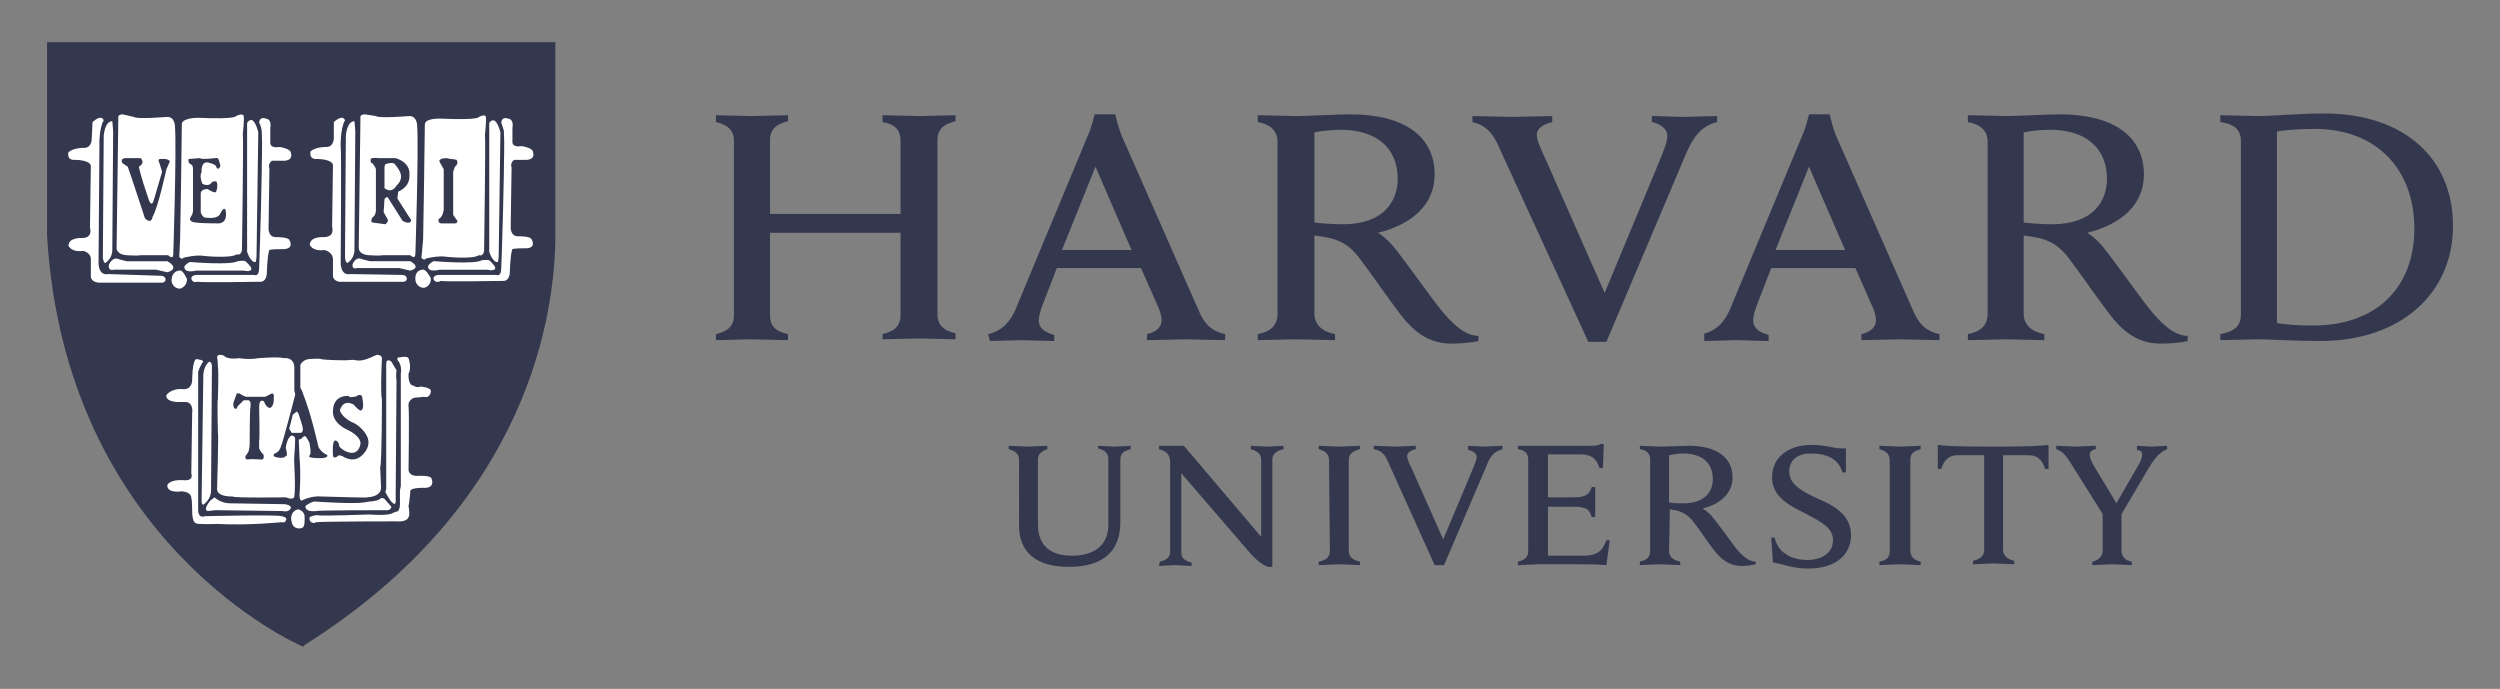
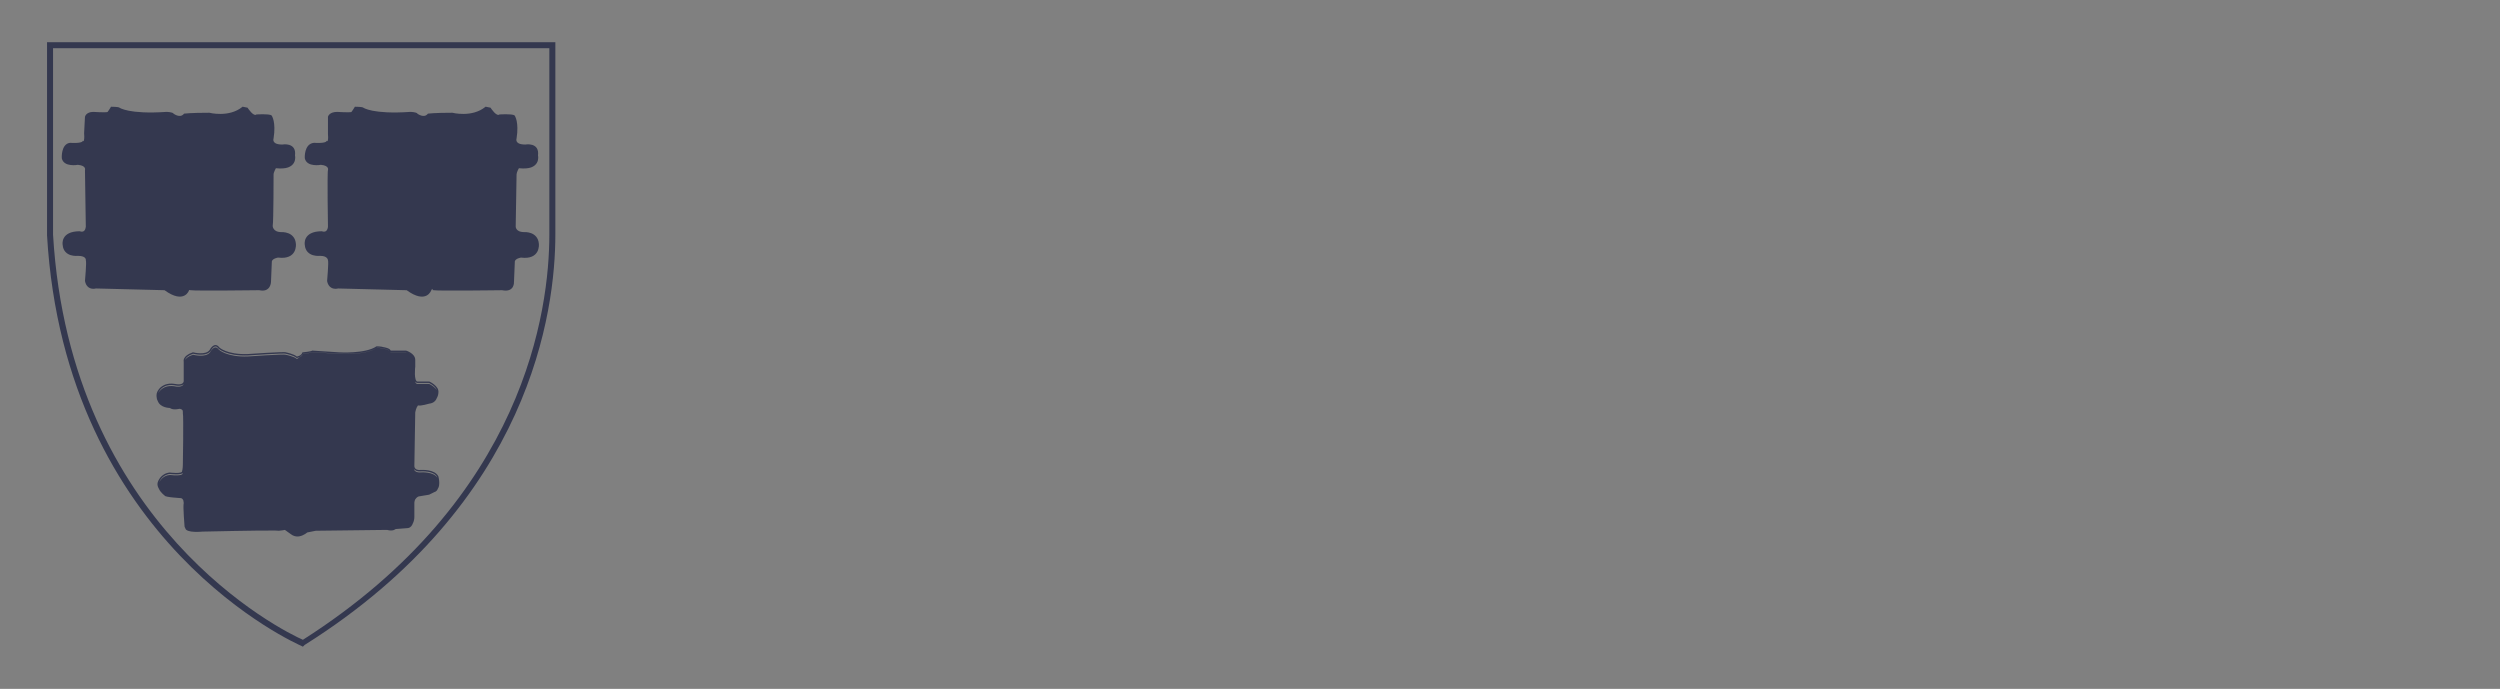
<svg xmlns="http://www.w3.org/2000/svg" width="225" height="62" viewBox="0 0 225 62" fill="none">
  <rect x="0" y="0" width="225" height="62" fill="#808080" stroke="none" />
-   <path d="M91.713 41.356C91.713 40.893 91.403 40.584 90.785 40.429V40.12C91.094 40.12 92.254 40.197 92.563 40.197C92.794 40.197 93.954 40.12 94.263 40.12V40.429C93.722 40.584 93.413 40.893 93.413 41.356V47.153C93.413 49.007 94.417 50.012 96.504 50.012C98.359 50.012 99.75 49.162 99.75 47.23V41.279C99.75 40.816 99.44 40.507 98.822 40.352V40.12C99.054 40.12 99.981 40.197 100.291 40.197C100.6 40.197 101.527 40.12 101.759 40.12V40.429C101.063 40.584 100.831 40.893 100.831 41.356V46.998C100.831 49.548 99.363 51.017 96.195 51.017C93.258 51.017 91.712 49.703 91.712 47.307L91.713 41.356ZM104.386 50.553C105.082 50.398 105.314 50.089 105.314 49.625V41.588C105.314 40.893 104.927 40.584 104.309 40.429V40.12H106.55L113.505 48.312V41.356C113.505 40.893 113.196 40.584 112.578 40.429V40.12C112.81 40.12 113.737 40.197 114.046 40.197C114.355 40.197 115.283 40.12 115.514 40.12V40.429C114.819 40.584 114.51 40.893 114.51 41.356V51.016H114.123C113.892 50.939 113.351 50.707 112.578 49.857L106.318 42.592V49.702C106.318 50.166 106.55 50.475 107.245 50.63V50.939C107.014 50.939 106.086 50.861 105.777 50.861C105.468 50.861 104.541 50.939 104.309 50.939L104.386 50.553ZM159.408 48.389H159.717C159.872 49.007 160.181 49.548 160.722 49.857C161.185 50.243 162.036 50.398 162.654 50.398C164.045 50.398 164.972 49.702 164.972 48.62C164.972 47.461 163.813 46.92 162.499 46.225C161.495 45.684 159.485 44.911 159.485 42.979C159.485 41.202 160.876 40.043 163.04 40.043C164.508 40.043 165.127 40.429 166.131 40.352V42.516H165.822C165.436 41.202 164.277 40.816 162.963 40.816C161.495 40.816 161.031 41.666 161.031 42.438C161.031 43.597 162.19 44.216 163.504 44.834C164.972 45.452 166.595 46.302 166.595 48.157C166.595 49.934 165.204 51.171 162.731 51.171C161.263 51.171 160.335 50.707 159.563 50.63L159.408 48.389ZM189.315 46.379L186.455 41.82C185.992 41.047 185.605 40.584 185.064 40.429V40.12C185.451 40.12 186.533 40.197 186.764 40.197C187.074 40.197 188.156 40.12 188.619 40.12V40.429C188.233 40.506 188.078 40.661 188.078 40.97C188.078 41.202 188.233 41.511 188.387 41.82C188.542 42.052 190.474 45.297 190.474 45.297L192.483 41.82C192.715 41.434 192.792 41.124 192.792 40.893C192.792 40.661 192.638 40.506 192.329 40.506V40.12C192.638 40.12 193.41 40.197 193.642 40.197C193.874 40.197 194.724 40.12 195.033 40.12V40.429C194.26 40.738 193.797 41.434 193.333 42.206L190.783 46.534M190.938 45.993V49.625C190.938 50.012 191.247 50.475 191.865 50.553V50.862C191.556 50.862 190.397 50.784 190.087 50.784C189.778 50.784 188.696 50.862 188.31 50.862V50.553C188.928 50.398 189.237 50.011 189.237 49.625V46.148M136.612 40.12H143.258C143.49 40.12 143.799 40.12 144.031 39.965H144.34L144.263 42.129H143.954C143.722 41.434 143.413 40.893 142.177 40.893H139.317V44.757H141.558C141.867 44.757 142.254 44.757 142.408 44.679C142.872 44.602 143.104 44.293 143.258 43.829H143.568V46.534H143.258C143.104 46.07 142.949 45.761 142.408 45.684C142.254 45.607 141.867 45.607 141.558 45.607H139.317V50.012H142.486C143.877 50.012 144.263 49.471 144.572 48.621H144.881L144.572 50.862C143.568 50.784 142.949 50.784 141.79 50.784H138.467C138.158 50.784 136.999 50.862 136.613 50.862V50.553C137.231 50.398 137.54 50.166 137.54 49.548V41.357C137.54 40.816 137.231 40.507 136.613 40.429L136.612 40.12ZM119.611 41.434C119.611 40.893 119.302 40.584 118.684 40.429V40.12C119.07 40.12 120.152 40.197 120.538 40.197C120.848 40.197 122.007 40.12 122.393 40.12V40.429C121.775 40.584 121.389 40.815 121.389 41.434V49.547C121.389 50.089 121.698 50.398 122.393 50.552V50.861C122.007 50.861 120.925 50.784 120.538 50.784C120.229 50.784 119.07 50.861 118.684 50.861V50.552C119.379 50.398 119.688 50.166 119.688 49.547L119.611 41.434ZM170.075 41.434C170.075 40.893 169.765 40.584 169.147 40.429V40.12C169.534 40.12 170.693 40.197 171.002 40.197C171.311 40.197 172.47 40.12 172.857 40.12V40.429C172.238 40.584 171.929 40.815 171.929 41.434V49.547C171.929 50.089 172.238 50.398 172.857 50.552V50.861C172.47 50.861 171.388 50.784 171.002 50.784C170.693 50.784 169.534 50.861 169.147 50.861V50.552C169.843 50.398 170.075 50.166 170.075 49.547V41.434ZM179.348 40.197C175.716 40.197 175.097 40.12 174.402 40.042V42.206H174.711C175.02 41.202 175.561 40.97 176.257 40.97H178.575V49.47C178.575 50.011 178.266 50.32 177.57 50.475V50.784C177.957 50.784 179.116 50.707 179.425 50.707C179.734 50.707 180.893 50.784 181.28 50.784V50.475C180.661 50.32 180.275 50.011 180.275 49.47V40.97H182.516C183.212 40.97 183.753 41.202 184.062 42.206H184.371V40.042C183.521 40.12 182.98 40.197 179.348 40.197ZM150.214 49.548C150.214 50.089 150.523 50.398 151.219 50.552V50.861C150.832 50.861 149.673 50.784 149.364 50.784C149.055 50.784 147.973 50.861 147.587 50.861V50.552C148.205 50.398 148.514 50.166 148.514 49.548V41.356C148.514 40.815 148.205 40.506 147.587 40.429V40.12C147.973 40.12 149.055 40.197 149.364 40.197C149.905 40.197 151.373 40.12 151.991 40.12C154.542 40.12 155.933 41.202 155.933 42.979C155.933 44.37 154.851 45.375 153.228 45.761C153.228 45.761 153.614 45.993 154.001 46.379C154.464 46.92 155.701 48.62 156.165 49.239C156.628 49.857 157.324 50.552 158.019 50.552V50.784C157.71 50.861 157.169 50.939 156.783 50.939C155.933 50.939 155.237 50.63 154.542 49.857C153.923 49.161 152.996 47.693 152.378 46.92C151.992 46.457 151.528 46.07 150.755 45.916C150.601 45.916 150.446 45.838 150.291 45.838L150.214 49.548ZM150.214 45.22C150.523 45.297 151.064 45.297 151.528 45.297C153.537 45.297 154.155 44.138 154.155 43.133C154.155 41.665 153.228 40.815 151.45 40.815C151.064 40.815 150.6 40.892 150.214 40.97V45.22ZM124.867 41.433C124.635 40.892 124.249 40.506 123.63 40.429V40.12C124.017 40.12 125.331 40.197 125.64 40.197C125.872 40.197 127.031 40.12 127.417 40.12V40.429C127.108 40.506 126.644 40.66 126.644 41.047C126.644 41.279 126.799 41.665 127.108 42.283L129.89 48.543L132.517 42.283C132.749 41.742 132.904 41.356 132.904 41.124C132.904 40.815 132.595 40.583 132.131 40.506V40.12C132.44 40.12 133.29 40.197 133.599 40.197C133.831 40.197 134.836 40.12 135.222 40.12V40.429C134.604 40.583 134.14 40.969 133.831 41.82L129.967 50.861H129.117L124.867 41.433ZM134.758 12.918C134.295 11.913 133.599 11.217 132.517 10.986V10.445C133.213 10.445 135.608 10.522 136.149 10.522C136.613 10.522 138.931 10.445 139.704 10.445V10.986C139.086 11.14 138.313 11.449 138.313 12.145C138.313 12.608 138.622 13.304 139.163 14.463L144.418 26.364L149.364 14.463C149.751 13.536 150.06 12.763 150.06 12.222C150.06 11.604 149.442 11.14 148.669 10.986V10.445C149.364 10.445 150.91 10.522 151.451 10.522C151.914 10.522 153.769 10.445 154.542 10.445V10.986C153.305 11.295 152.533 12.068 151.837 13.613L144.573 30.769H142.95L134.758 12.918ZM64.434 30.073C65.361 29.842 66.056 29.455 66.056 28.373V12.686C66.056 11.681 65.438 11.217 64.434 10.986V10.367C64.897 10.367 67.061 10.445 67.602 10.445C68.22 10.445 70.461 10.367 70.925 10.367V10.908C69.998 11.14 69.302 11.527 69.302 12.608V19.255H81.048V12.686C81.048 11.604 80.43 11.14 79.425 10.986V10.367C79.889 10.367 82.13 10.445 82.748 10.445C83.289 10.445 85.453 10.367 85.994 10.367V10.908C85.067 11.14 84.371 11.527 84.371 12.608V28.296C84.371 29.301 84.99 29.764 85.994 29.996V30.537C85.53 30.537 83.289 30.46 82.748 30.46C82.13 30.46 79.966 30.537 79.425 30.537V30.073C80.353 29.842 81.048 29.455 81.048 28.373V20.954H69.302V28.373C69.302 29.455 69.92 29.842 70.925 30.073V30.614C70.461 30.614 68.143 30.537 67.602 30.537C67.061 30.537 64.975 30.614 64.434 30.614V30.073ZM199.827 30.073C201.063 29.842 201.681 29.378 201.681 28.296V12.686C201.681 11.604 200.986 11.14 199.827 10.986V10.367C200.522 10.367 202.686 10.445 203.304 10.445C204.309 10.445 207.014 10.213 209.177 10.213C216.364 10.213 220.769 14.232 220.769 20.336C220.769 26.287 216.21 30.691 208.791 30.691C206.627 30.691 204.154 30.537 203.15 30.537C202.531 30.537 200.522 30.614 199.827 30.614V30.073ZM204.927 29.069C205.7 29.223 207.014 29.301 208.096 29.301C214.123 29.301 217.291 25.669 217.291 20.568C217.291 15.313 213.969 11.604 208.327 11.604C207.168 11.604 205.7 11.681 204.927 11.836V29.069ZM118.299 28.219C118.299 29.223 118.994 29.842 120.154 30.073V30.614C119.458 30.614 117.294 30.537 116.599 30.537C116.058 30.537 113.894 30.614 113.199 30.614V30.073C114.358 29.842 114.976 29.301 114.976 28.219V12.763C114.976 11.836 114.435 11.218 113.199 10.986V10.367C113.894 10.367 115.981 10.445 116.599 10.445C117.603 10.445 120.385 10.29 121.545 10.29C126.413 10.29 129.118 12.3 129.118 15.7C129.118 18.404 127.109 20.182 124.018 20.955C124.018 20.955 124.713 21.341 125.409 22.191C126.259 23.196 128.654 26.596 129.582 27.756C130.509 28.915 131.746 30.228 133.059 30.228V30.692C132.441 30.847 131.436 30.924 130.664 30.924C129.041 30.924 127.727 30.306 126.413 28.76C125.331 27.446 123.399 24.587 122.317 23.196C121.622 22.269 120.772 21.573 119.226 21.341C118.917 21.264 118.608 21.264 118.299 21.187L118.299 28.219ZM118.299 20.027C118.917 20.105 119.922 20.182 120.849 20.182C124.636 20.182 125.795 18.018 125.795 16.086C125.795 13.381 123.94 11.681 120.694 11.681C119.999 11.681 118.994 11.758 118.299 11.913V20.027ZM182.131 28.219C182.131 29.223 182.827 29.842 183.986 30.073V30.614C183.291 30.614 181.127 30.537 180.509 30.537C179.968 30.537 177.804 30.614 177.108 30.614V30.073C178.267 29.842 178.886 29.301 178.886 28.219V12.763C178.886 11.836 178.345 11.218 177.108 10.986V10.367C177.804 10.367 179.89 10.445 180.509 10.445C181.513 10.445 184.295 10.29 185.377 10.29C190.246 10.29 192.951 12.3 192.951 15.7C192.951 18.404 190.941 20.182 187.85 20.955C187.85 20.955 188.546 21.341 189.241 22.191C190.091 23.196 192.487 26.596 193.414 27.756C194.342 28.915 195.578 30.228 196.892 30.228V30.692C196.274 30.847 195.269 30.924 194.496 30.924C192.873 30.924 191.56 30.306 190.246 28.76C189.164 27.446 187.232 24.587 186.15 23.196C185.454 22.269 184.604 21.573 183.059 21.341C182.75 21.264 182.441 21.264 182.131 21.187L182.131 28.219ZM182.131 20.027C182.75 20.105 183.754 20.182 184.682 20.182C188.468 20.182 189.627 18.018 189.627 16.086C189.627 13.381 187.773 11.681 184.527 11.681C183.831 11.681 182.827 11.758 182.131 11.913V20.027ZM88.933 30.073C90.246 29.764 90.942 28.914 91.405 27.832L97.897 12.222C98.206 11.604 98.515 10.29 98.515 10.29H100.37C100.37 10.29 100.679 11.604 100.988 12.3L107.866 27.91C108.33 28.992 108.871 29.764 110.262 30.073V30.614C109.489 30.614 107.248 30.537 106.707 30.537C106.166 30.537 104.002 30.614 103.229 30.614V30.073C104.234 29.842 104.543 29.301 104.543 28.837C104.543 28.451 104.388 27.91 104.157 27.446L102.688 24.123H95.115L93.801 27.523C93.647 27.91 93.492 28.451 93.492 28.837C93.492 29.378 93.801 29.842 94.883 30.151V30.692C94.188 30.692 92.41 30.614 92.024 30.614L89.087 30.692L88.933 30.073ZM101.838 22.5L98.592 15.004L95.578 22.5H101.838ZM153.227 30.073C154.541 29.764 155.236 28.914 155.7 27.832L162.192 12.222C162.501 11.604 162.81 10.29 162.81 10.29H164.665C164.665 10.29 164.974 11.604 165.283 12.3L172.161 27.91C172.624 28.992 173.165 29.764 174.556 30.073V30.614C173.783 30.614 171.542 30.537 171.001 30.537C170.461 30.537 168.297 30.614 167.524 30.614V30.073C168.529 29.842 168.838 29.301 168.838 28.837C168.838 28.451 168.683 27.91 168.451 27.446L166.983 24.123H159.41L158.096 27.523C157.941 27.91 157.787 28.451 157.787 28.837C157.787 29.378 158.096 29.842 159.178 30.151V30.692C158.482 30.692 156.705 30.614 156.318 30.614L153.382 30.692V30.073H153.227ZM166.055 22.5L162.81 15.004L159.796 22.5H166.055Z" fill="#34384F" />
-   <path d="M4.543 4.109H49.75V21.188C49.75 28.992 46.813 45.607 27.339 57.972C27.339 57.972 6.164 49.163 4.542 21.188L4.543 4.109Z" fill="#34384F" />
  <path d="M19.407 31.053C19.294 31.048 19.195 31.105 19.116 31.173C18.962 31.307 18.869 31.493 18.864 31.502C18.692 31.744 18.329 31.805 17.999 31.795C17.67 31.786 17.386 31.711 17.386 31.711L17.368 31.706L17.35 31.712C16.877 31.87 16.666 32.072 16.579 32.245C16.536 32.332 16.525 32.41 16.525 32.467C16.525 32.511 16.53 32.531 16.534 32.544V34.314C16.516 34.412 16.471 34.472 16.408 34.514C16.345 34.556 16.26 34.578 16.174 34.587C16.004 34.605 15.838 34.569 15.838 34.569H15.836C15.242 34.451 14.835 34.59 14.581 34.763C14.331 34.933 14.231 35.13 14.227 35.137C13.973 35.481 14.141 35.964 14.141 35.964V35.967C14.158 36.011 14.177 36.053 14.199 36.091C14.199 36.092 14.202 36.1 14.202 36.1C14.434 36.718 15.284 36.717 15.284 36.717C15.593 36.949 16.134 36.794 16.134 36.794C16.293 36.794 16.385 36.86 16.442 36.944C16.47 37.057 16.457 37.171 16.457 37.171L16.455 37.185L16.458 37.197C16.463 37.218 16.474 37.325 16.479 37.472C16.485 37.619 16.486 37.812 16.488 38.036C16.492 38.485 16.49 39.055 16.485 39.615C16.476 40.735 16.457 41.817 16.457 41.817C16.457 42.195 16.383 42.416 16.383 42.416L16.38 42.425V42.436C16.38 42.455 16.373 42.464 16.352 42.481C16.331 42.498 16.294 42.516 16.245 42.529C16.147 42.556 16.006 42.566 15.863 42.566C15.579 42.566 15.291 42.528 15.291 42.528L15.284 42.526L15.276 42.528C14.472 42.608 14.222 43.331 14.22 43.339V43.34C14.156 43.49 14.162 43.642 14.205 43.779C14.226 43.848 14.258 43.914 14.294 43.975C14.437 44.326 14.82 44.6 14.82 44.6C14.82 44.755 16.289 44.831 16.289 44.831C16.378 44.853 16.439 44.916 16.484 44.991C16.488 45.005 16.494 45.018 16.497 45.032C16.534 45.167 16.534 45.295 16.534 45.295C16.523 45.336 16.518 45.382 16.515 45.449C16.512 45.524 16.511 45.616 16.512 45.72C16.516 45.928 16.528 46.183 16.543 46.43C16.572 46.923 16.61 47.386 16.61 47.386L16.612 47.389V47.392C16.62 47.442 16.644 47.484 16.674 47.522C16.674 47.523 16.675 47.536 16.675 47.536C16.753 48 18.221 47.845 18.221 47.845C18.221 47.845 23.367 47.727 24.758 47.749C24.957 47.752 25.078 47.759 25.098 47.768C25.252 47.768 25.64 47.691 25.64 47.691L26.18 48.078C26.397 48.247 26.622 48.295 26.829 48.282C26.87 48.279 26.912 48.274 26.951 48.267C27.347 48.195 27.648 47.922 27.648 47.922L28.421 47.768C28.576 47.768 34.836 47.691 34.836 47.691C35.377 47.846 35.609 47.613 35.609 47.613L36.612 47.536C36.651 47.536 36.687 47.533 36.721 47.527C36.967 47.482 37.093 47.286 37.159 47.094C37.178 47.056 37.199 47.018 37.213 46.979C37.295 46.754 37.293 46.532 37.293 46.532V45.225C37.306 45.122 37.33 45.041 37.356 44.969C37.497 44.72 37.695 44.677 37.695 44.677L38.621 44.522L39.086 44.291C39.264 44.246 39.358 44.122 39.412 43.971C39.426 43.95 39.441 43.929 39.451 43.906C39.516 43.77 39.534 43.611 39.534 43.461C39.534 43.16 39.454 42.883 39.454 42.883L39.453 42.877L39.452 42.87C39.282 42.532 38.892 42.394 38.555 42.335C38.218 42.275 37.921 42.295 37.921 42.295H37.919C37.547 42.333 37.407 42.226 37.343 42.122C37.279 42.017 37.293 41.904 37.293 41.904V41.9L37.372 37.111C37.402 36.931 37.454 36.788 37.506 36.671C37.566 36.556 37.618 36.486 37.618 36.486C37.849 36.563 38.621 36.33 38.621 36.33C39.065 36.286 39.25 36.014 39.331 35.788C39.338 35.775 39.349 35.762 39.355 35.749C39.457 35.535 39.456 35.338 39.456 35.333C39.497 35.03 39.286 34.779 39.077 34.61C38.867 34.44 38.647 34.341 38.647 34.341L38.635 34.335H37.55C37.52 34.329 37.495 34.313 37.47 34.279C37.444 34.245 37.419 34.193 37.4 34.131C37.363 34.006 37.346 33.838 37.341 33.672C37.332 33.34 37.37 33.016 37.37 33.016L37.372 33.011V32.39C37.372 32.089 37.157 31.878 36.955 31.747C36.753 31.615 36.553 31.556 36.553 31.556L36.544 31.553H35.166C35.135 31.502 35.1 31.451 35.049 31.418C34.98 31.373 34.901 31.34 34.825 31.315C34.674 31.265 34.534 31.246 34.534 31.246C34.282 31.166 33.908 31.167 33.908 31.167H33.888L33.871 31.178C33.39 31.511 32.546 31.65 31.826 31.698C31.106 31.746 30.512 31.709 30.512 31.709L28.088 31.552L28.067 31.572C28.074 31.565 28.058 31.577 28.033 31.585C28.008 31.594 27.973 31.604 27.932 31.613C27.852 31.63 27.749 31.646 27.648 31.661C27.447 31.689 27.254 31.709 27.254 31.709L27.215 31.712L27.202 31.751C27.135 31.951 26.933 32.02 26.933 32.02L26.72 32.092C26.579 31.972 26.359 31.881 26.15 31.818C25.929 31.751 25.746 31.714 25.738 31.712C25.736 31.711 25.735 31.71 25.733 31.709C25.726 31.706 25.718 31.704 25.712 31.703C25.699 31.7 25.687 31.698 25.671 31.697C25.64 31.694 25.599 31.693 25.549 31.692C25.449 31.691 25.312 31.694 25.15 31.7C24.827 31.711 24.404 31.732 23.984 31.756C23.144 31.804 22.314 31.863 22.313 31.863C21.355 31.901 20.708 31.747 20.301 31.587C19.894 31.426 19.733 31.264 19.733 31.264C19.631 31.124 19.519 31.057 19.407 31.053ZM19.403 31.179C19.471 31.182 19.549 31.22 19.638 31.345L19.64 31.348L19.643 31.353C19.643 31.353 19.83 31.537 20.254 31.705C20.678 31.872 21.344 32.029 22.317 31.99H22.322C22.322 31.99 23.151 31.931 23.991 31.883C24.411 31.859 24.834 31.838 25.155 31.827C25.316 31.822 25.453 31.819 25.549 31.819C25.597 31.82 25.635 31.821 25.661 31.824C25.671 31.825 25.678 31.826 25.683 31.827L25.686 31.83L25.704 31.834C25.704 31.834 25.896 31.872 26.115 31.939C26.334 32.005 26.582 32.107 26.678 32.203L26.705 32.23L26.974 32.141C26.974 32.141 27.139 32.044 27.25 31.877C27.164 32.086 26.953 32.157 26.953 32.157L26.722 32.313C26.49 32.081 25.716 31.927 25.716 31.927C25.639 31.849 22.316 32.081 22.316 32.081C20.384 32.158 19.688 31.463 19.688 31.463C19.302 30.922 18.916 31.694 18.916 31.694C18.529 32.235 17.37 31.927 17.37 31.927C16.942 32.069 16.751 32.244 16.662 32.391C16.668 32.364 16.677 32.335 16.694 32.302C16.761 32.168 16.941 31.988 17.384 31.837C17.408 31.844 17.667 31.913 17.998 31.922C18.345 31.932 18.754 31.876 18.968 31.576L18.971 31.573L18.974 31.569C18.974 31.569 19.068 31.382 19.199 31.268C19.265 31.212 19.335 31.177 19.403 31.179ZM33.926 31.296C33.953 31.296 34.303 31.3 34.507 31.368L34.513 31.369L34.518 31.371C34.518 31.371 34.649 31.39 34.788 31.436C34.857 31.459 34.928 31.488 34.983 31.523C34.991 31.529 34.996 31.536 35.004 31.541C34.818 31.427 34.527 31.385 34.527 31.385C34.295 31.307 33.908 31.308 33.908 31.308C32.903 32.003 30.507 31.849 30.507 31.849L28.112 31.694C28.036 31.77 27.289 31.846 27.271 31.848C27.274 31.843 27.279 31.838 27.282 31.833C27.293 31.832 27.47 31.814 27.668 31.786C27.77 31.771 27.875 31.755 27.961 31.736C28.004 31.727 28.042 31.717 28.074 31.706C28.092 31.7 28.106 31.69 28.121 31.682L30.504 31.834C30.504 31.834 31.108 31.874 31.837 31.825C32.557 31.777 33.401 31.648 33.926 31.296ZM35.136 31.68H36.525C36.529 31.682 36.64 31.724 36.768 31.791C36.639 31.726 36.536 31.694 36.536 31.694H35.144C35.142 31.689 35.138 31.685 35.136 31.68ZM36.794 31.804C36.827 31.822 36.854 31.831 36.889 31.854C36.898 31.86 36.907 31.869 36.916 31.875C36.874 31.848 36.833 31.825 36.794 31.804ZM37.345 34.311C37.353 34.326 37.36 34.342 37.37 34.355C37.41 34.407 37.463 34.447 37.529 34.461L37.535 34.462H38.606C38.615 34.466 38.808 34.555 38.999 34.71C39.133 34.818 39.25 34.954 39.304 35.104C39.165 34.881 38.91 34.711 38.754 34.622C38.676 34.577 38.621 34.554 38.621 34.554H37.541C37.446 34.535 37.385 34.441 37.345 34.311ZM16.56 34.547C16.365 34.914 15.825 34.785 15.825 34.785C14.665 34.553 14.279 35.327 14.279 35.327C14.268 35.341 14.262 35.356 14.253 35.371C14.271 35.314 14.295 35.259 14.332 35.209L14.338 35.2C14.338 35.2 14.426 35.022 14.655 34.866C14.883 34.711 15.249 34.581 15.812 34.693C15.812 34.693 15.993 34.733 16.19 34.712C16.288 34.702 16.393 34.678 16.481 34.619C16.51 34.599 16.536 34.574 16.56 34.547ZM37.245 42.197C37.339 42.34 37.542 42.461 37.932 42.422C37.932 42.422 38.216 42.404 38.536 42.46C38.855 42.516 39.197 42.648 39.337 42.926C39.338 42.928 39.346 42.967 39.349 42.979C38.987 42.444 37.928 42.513 37.928 42.513C37.422 42.563 37.283 42.352 37.245 42.197ZM16.451 42.561C16.45 42.565 16.443 42.59 16.443 42.59C16.443 42.629 16.425 42.661 16.394 42.686C16.362 42.712 16.317 42.731 16.262 42.745C15.936 42.832 15.284 42.745 15.284 42.745C14.725 42.801 14.451 43.178 14.341 43.384C14.341 43.384 14.556 42.73 15.29 42.655C15.303 42.656 15.577 42.693 15.865 42.693C16.013 42.693 16.16 42.683 16.279 42.652C16.338 42.636 16.392 42.615 16.434 42.581C16.441 42.575 16.445 42.567 16.451 42.561ZM21.835 9.602L21.812 9.621C20.606 10.601 18.854 10.15 18.854 10.15L18.846 10.148H18.839C17.137 10.148 16.588 10.225 16.588 10.225L16.564 10.23L16.549 10.248C16.373 10.459 16.158 10.456 15.968 10.402C15.783 10.349 15.643 10.245 15.636 10.24C15.601 10.19 15.545 10.161 15.485 10.139C15.416 10.115 15.338 10.101 15.263 10.091C15.113 10.071 14.975 10.07 14.975 10.07H14.972L14.97 10.071C13.274 10.187 12.217 10.09 11.586 9.966C11.271 9.904 11.063 9.834 10.934 9.782C10.806 9.729 10.761 9.695 10.761 9.695L10.768 9.703C10.744 9.679 10.72 9.67 10.691 9.661C10.663 9.652 10.63 9.646 10.593 9.64C10.521 9.628 10.435 9.622 10.352 9.617C10.185 9.607 10.029 9.607 10.029 9.607H9.99L9.971 9.641C9.904 9.776 9.696 10.058 9.68 10.079C9.671 10.082 9.65 10.088 9.612 10.093C9.569 10.097 9.512 10.101 9.448 10.103C9.319 10.107 9.161 10.105 9.007 10.1C8.699 10.091 8.411 10.072 8.411 10.072L8.408 10.07H8.406C8.084 10.07 7.89 10.174 7.781 10.283C7.673 10.391 7.649 10.508 7.649 10.508L7.647 10.512L7.57 11.99V11.995C7.608 12.453 7.562 12.639 7.531 12.689C7.515 12.714 7.515 12.709 7.514 12.709L7.461 12.674L7.425 12.727C7.405 12.757 7.328 12.798 7.218 12.822C7.109 12.846 6.973 12.858 6.84 12.863C6.573 12.872 6.325 12.854 6.325 12.854L6.319 12.852L6.313 12.854C6.103 12.874 5.946 12.977 5.836 13.115C5.726 13.252 5.66 13.422 5.62 13.587C5.54 13.917 5.561 14.235 5.561 14.235V14.242C5.603 14.452 5.723 14.599 5.872 14.693C6.021 14.788 6.2 14.833 6.37 14.853C6.701 14.892 6.992 14.837 7.009 14.834H7.01C7.421 14.872 7.571 14.999 7.626 15.101C7.681 15.203 7.65 15.293 7.65 15.293L7.647 15.302V15.312C7.647 15.472 7.667 16.743 7.686 17.979C7.706 19.211 7.724 20.396 7.724 20.405C7.706 20.57 7.661 20.674 7.609 20.738C7.557 20.803 7.498 20.83 7.437 20.843C7.316 20.867 7.194 20.818 7.194 20.818L7.182 20.812H7.17C6.306 20.812 5.908 21.114 5.742 21.425C5.577 21.735 5.639 22.041 5.64 22.044C5.682 22.605 6.036 22.864 6.369 22.965C6.703 23.066 7.022 23.025 7.022 23.025L7.015 23.026C7.428 23.026 7.598 23.136 7.67 23.232C7.742 23.328 7.725 23.416 7.725 23.416L7.722 23.435L7.732 23.455C7.729 23.45 7.741 23.494 7.744 23.553C7.747 23.612 7.748 23.69 7.747 23.779C7.743 23.959 7.731 24.186 7.716 24.407C7.688 24.851 7.649 25.275 7.649 25.275V25.283L7.65 25.292C7.731 25.736 7.988 25.919 8.219 25.971C8.433 26.02 8.61 25.97 8.637 25.962H8.64L14.809 26.118C15.689 26.759 16.258 26.778 16.599 26.602C16.925 26.434 17.011 26.134 17.021 26.1L17.129 26.116C17.198 26.128 17.332 26.134 17.53 26.139C17.728 26.144 17.984 26.148 18.279 26.149C18.869 26.153 19.612 26.151 20.346 26.146C21.081 26.142 21.806 26.134 22.357 26.128C22.905 26.122 23.28 26.118 23.317 26.118H23.322C23.575 26.174 23.773 26.161 23.925 26.103C24.081 26.043 24.186 25.937 24.254 25.826C24.39 25.607 24.39 25.364 24.39 25.362V25.359L24.467 23.517C24.498 23.396 24.63 23.308 24.766 23.253C24.898 23.2 25.016 23.183 25.026 23.182C25.883 23.296 26.304 22.993 26.488 22.655C26.672 22.317 26.632 21.956 26.631 21.953V21.952C26.591 21.39 26.257 21.112 25.943 20.991C25.629 20.869 25.327 20.891 25.327 20.891L25.332 20.89C24.922 20.89 24.734 20.747 24.639 20.609C24.544 20.471 24.544 20.338 24.544 20.337V20.336C24.565 20.201 24.579 19.868 24.589 19.416C24.6 18.959 24.607 18.394 24.612 17.844C24.622 16.742 24.622 15.699 24.622 15.699C24.622 15.604 24.676 15.451 24.733 15.329C24.782 15.222 24.819 15.16 24.831 15.14C25.307 15.189 25.67 15.16 25.925 15.069C26.191 14.975 26.355 14.819 26.449 14.657C26.635 14.337 26.552 14 26.55 13.992C26.585 13.701 26.542 13.482 26.44 13.329C26.336 13.173 26.181 13.086 26.026 13.039C25.727 12.95 25.428 13.004 25.409 13.008C24.88 13.008 24.699 12.861 24.635 12.733C24.571 12.604 24.618 12.474 24.618 12.474L24.62 12.468L24.621 12.462C24.738 11.721 24.7 11.21 24.63 10.883C24.561 10.556 24.455 10.406 24.455 10.406L24.449 10.397L24.439 10.389C24.36 10.337 24.246 10.317 24.108 10.302C23.97 10.287 23.811 10.282 23.66 10.282C23.358 10.282 23.086 10.302 23.086 10.302L23.067 10.303L23.053 10.314C22.998 10.355 22.938 10.351 22.855 10.309C22.773 10.268 22.68 10.188 22.596 10.1C22.427 9.922 22.294 9.713 22.294 9.713L22.279 9.691L21.835 9.602ZM43.705 9.602L43.682 9.621C42.477 10.601 40.724 10.15 40.724 10.15L40.717 10.148H40.708C39.083 10.148 38.535 10.225 38.535 10.225L38.511 10.23L38.496 10.248C38.32 10.459 38.105 10.456 37.915 10.402C37.733 10.35 37.595 10.25 37.585 10.242C37.55 10.19 37.493 10.161 37.432 10.139C37.364 10.115 37.285 10.101 37.21 10.091C37.06 10.071 36.922 10.07 36.922 10.07H36.919L36.918 10.071C35.222 10.187 34.164 10.09 33.534 9.966C33.218 9.904 33.01 9.834 32.882 9.782C32.753 9.729 32.708 9.695 32.708 9.695L32.716 9.703C32.691 9.679 32.666 9.67 32.637 9.661C32.608 9.652 32.577 9.646 32.541 9.64C32.468 9.628 32.381 9.622 32.298 9.617C32.131 9.607 31.976 9.607 31.976 9.607H31.937L31.919 9.641C31.851 9.776 31.641 10.06 31.626 10.081C31.616 10.084 31.595 10.088 31.558 10.093C31.514 10.097 31.459 10.101 31.395 10.103C31.267 10.107 31.108 10.105 30.954 10.1C30.646 10.091 30.357 10.072 30.357 10.072L30.355 10.07H30.354C29.994 10.07 29.783 10.172 29.664 10.28C29.545 10.388 29.517 10.508 29.517 10.508V12.072C29.555 12.491 29.507 12.658 29.48 12.696C29.466 12.716 29.467 12.709 29.465 12.708C29.462 12.708 29.46 12.708 29.46 12.708L29.409 12.674L29.372 12.727C29.352 12.757 29.275 12.798 29.166 12.822C29.056 12.846 28.918 12.858 28.785 12.862C28.519 12.872 28.271 12.853 28.271 12.853L28.266 12.852L28.26 12.853C28.032 12.874 27.861 12.974 27.739 13.111C27.618 13.248 27.544 13.42 27.499 13.585C27.409 13.916 27.43 14.234 27.43 14.234V14.237L27.431 14.242C27.473 14.452 27.593 14.599 27.742 14.693C27.892 14.788 28.069 14.833 28.239 14.853C28.57 14.892 28.862 14.837 28.879 14.834H28.88C29.292 14.871 29.44 14.999 29.495 15.101C29.55 15.203 29.52 15.293 29.52 15.293L29.519 15.294V15.297C29.504 15.355 29.5 15.455 29.495 15.617C29.489 15.778 29.486 15.992 29.484 16.239C29.48 16.732 29.482 17.361 29.487 17.979C29.497 19.211 29.517 20.396 29.517 20.405C29.499 20.57 29.453 20.674 29.401 20.738C29.349 20.802 29.29 20.83 29.229 20.842C29.108 20.867 28.988 20.818 28.988 20.818L28.975 20.812H28.962C28.097 20.812 27.7 21.114 27.534 21.425C27.369 21.734 27.431 22.041 27.431 22.044C27.474 22.605 27.827 22.863 28.16 22.964C28.494 23.066 28.815 23.025 28.815 23.025L28.808 23.026C29.181 23.026 29.351 23.134 29.434 23.234C29.517 23.334 29.517 23.426 29.517 23.426V23.441L29.523 23.455C29.521 23.449 29.532 23.494 29.535 23.553C29.538 23.611 29.539 23.69 29.537 23.779C29.533 23.959 29.521 24.186 29.507 24.407C29.478 24.851 29.44 25.275 29.44 25.275L29.439 25.283L29.44 25.292C29.521 25.736 29.779 25.918 30.011 25.971C30.225 26.02 30.401 25.971 30.429 25.963H30.432L36.6 26.119C37.481 26.76 38.048 26.779 38.389 26.603C38.718 26.434 38.823 26.113 38.833 26.082L38.834 26.081C38.862 26.028 38.921 26.003 38.95 26.003C38.965 26.003 38.964 26.006 38.961 26.001C38.958 25.996 38.964 26 38.95 26.027L38.913 26.104L38.997 26.117C39.066 26.129 39.201 26.135 39.399 26.14C39.596 26.145 39.852 26.149 40.147 26.151C40.737 26.154 41.481 26.152 42.215 26.148C42.95 26.143 43.673 26.136 44.224 26.13C44.775 26.123 45.157 26.119 45.19 26.119C45.462 26.175 45.669 26.161 45.825 26.102C45.985 26.043 46.089 25.936 46.153 25.825C46.281 25.601 46.257 25.352 46.257 25.352L46.259 25.361L46.336 23.517C46.367 23.396 46.497 23.307 46.633 23.253C46.766 23.199 46.887 23.184 46.894 23.183C47.752 23.297 48.173 22.992 48.357 22.655C48.541 22.317 48.499 21.958 48.499 21.955V21.952C48.458 21.389 48.126 21.112 47.812 20.99C47.497 20.868 47.194 20.891 47.194 20.891L47.2 20.889C46.751 20.889 46.567 20.745 46.482 20.61C46.398 20.475 46.414 20.343 46.414 20.343V20.335C46.414 19.878 46.491 15.7 46.491 15.7V15.698C46.491 15.604 46.545 15.451 46.601 15.329C46.651 15.222 46.689 15.159 46.701 15.14C47.177 15.188 47.541 15.16 47.795 15.069C48.061 14.974 48.225 14.819 48.319 14.657C48.505 14.337 48.422 13.999 48.42 13.991C48.455 13.701 48.41 13.481 48.308 13.329C48.204 13.172 48.049 13.085 47.895 13.039C47.594 12.949 47.294 13.004 47.278 13.007C46.749 13.007 46.569 12.861 46.505 12.732C46.441 12.604 46.488 12.474 46.488 12.474L46.491 12.462C46.608 11.721 46.569 11.21 46.5 10.883C46.431 10.556 46.325 10.406 46.325 10.406L46.318 10.397L46.308 10.389C46.23 10.337 46.116 10.317 45.978 10.302C45.84 10.287 45.681 10.282 45.53 10.282C45.227 10.282 44.955 10.302 44.955 10.302L44.937 10.303L44.921 10.314C44.866 10.355 44.808 10.351 44.725 10.309C44.643 10.268 44.548 10.188 44.464 10.1C44.296 9.922 44.164 9.713 44.164 9.713L44.149 9.691L43.705 9.602Z" fill="#34384F" />
  <path d="M27.262 58.201L27.108 58.124C26.953 58.047 5.856 48.928 4.233 21.185V3.797H49.982V21.108C49.982 27.908 47.818 45.218 27.416 58.047L27.262 58.201ZM4.774 4.337V21.106C6.32 47.38 25.485 56.809 27.262 57.581C47.278 44.831 49.441 27.829 49.441 21.106V4.337H4.774Z" fill="#34384F" />
-   <path d="M11.034 10.291C11.034 10.291 10.57 10.292 10.648 10.601L10.494 22.347C10.494 22.347 10.493 22.888 11.343 22.965C11.343 22.965 12.425 23.043 12.656 22.965H15.13C15.13 22.965 15.594 23.428 15.594 22.887C15.594 22.887 15.902 13.383 15.748 11.374C15.748 11.374 15.747 10.522 15.052 10.522C15.052 10.522 12.271 10.754 12.039 10.522L11.034 10.291ZM21.761 10.309C21.659 10.3 21.495 10.329 21.234 10.445C21.234 10.445 21.313 10.755 17.835 10.601C17.758 10.601 16.444 10.6 16.367 11.141C16.367 11.141 16.29 16.705 16.29 16.86L16.211 21.497L16.134 23.119C16.134 23.119 16.366 23.428 16.521 23.196C16.521 23.196 17.68 22.888 18.453 23.042C18.453 23.042 20.772 23.273 21.313 22.887C21.313 22.887 21.699 23.041 21.776 22.5C21.776 22.5 21.93 12.222 21.853 12.068C21.853 12.068 22.007 10.6 21.93 10.445C21.93 10.445 21.931 10.325 21.761 10.309ZM9.021 10.598C8.869 10.602 8.648 10.697 8.329 10.987L8.252 12.533C8.252 12.533 8.252 13.383 7.48 13.305C7.48 13.305 6.629 13.305 6.165 13.692C6.165 13.692 5.934 14.463 6.784 14.386C6.784 14.386 8.098 14.387 8.175 14.928L8.097 20.491C8.097 20.491 8.407 21.42 7.403 21.42C7.403 21.42 6.165 21.341 6.165 22.114C6.165 22.114 6.398 22.733 7.48 22.579C7.48 22.579 8.253 22.733 8.175 23.429V24.819C8.175 24.819 8.097 25.36 8.87 25.438H14.588C14.588 25.438 14.898 25.437 14.898 25.128C14.898 25.128 14.898 24.819 14.434 24.819L9.721 24.665C9.721 24.665 8.947 24.897 8.869 23.738C8.869 23.738 8.944 13.815 8.946 13.378C8.946 13.378 8.948 13.383 8.948 13.383C8.948 13.383 8.947 13.346 8.946 13.342C8.946 13.338 8.948 13.229 8.948 13.227C8.946 13.224 8.946 13.224 8.945 13.221C8.937 12.841 8.935 11.497 9.334 10.832C9.334 10.832 9.273 10.59 9.021 10.598ZM23.654 10.626C23.322 10.655 23.322 11.064 23.322 11.064C23.476 11.219 23.553 11.76 23.553 11.76C23.63 12.996 23.553 14.387 23.553 15.701C23.475 20.106 23.322 24.124 23.322 24.124C23.322 24.974 22.858 24.742 22.858 24.742H17.757C17.216 24.742 17.216 25.051 17.216 25.051C17.294 25.515 17.757 25.36 17.757 25.36C18.22 25.438 23.322 25.36 23.322 25.36C24.094 25.438 24.017 24.432 24.017 24.432C24.095 22.655 24.248 22.5 24.248 22.5C24.403 22.423 25.254 22.423 25.254 22.423C26.645 22.5 26.026 21.573 26.026 21.573C25.872 21.342 24.944 21.341 24.944 21.341C24.094 21.418 24.171 20.491 24.171 20.491L24.248 15.159C24.094 14.695 24.481 14.465 24.481 14.465H25.331C26.49 14.542 26.18 13.769 26.18 13.769C26.18 13.383 25.177 13.227 25.177 13.227C24.249 13.382 24.325 12.841 24.325 12.841V11.528C24.48 10.678 23.939 10.678 23.939 10.678C23.823 10.634 23.73 10.62 23.654 10.626ZM22.562 10.798C22.464 10.812 22.355 10.89 22.239 11.064V22.656C22.239 22.656 22.549 23.66 23.012 23.582C23.012 23.582 23.089 23.352 23.089 22.965L23.245 11.914C23.245 11.914 22.99 10.741 22.562 10.798ZM10.107 10.909C9.412 10.909 9.335 12.223 9.335 12.223L9.256 23.196C9.333 23.737 9.489 23.66 9.489 23.66C10.184 23.196 10.107 22.424 10.107 22.424C10.107 22.424 10.184 11.991 10.184 11.837C10.184 11.682 10.107 10.909 10.107 10.909ZM10.429 23.269C10.396 23.27 10.359 23.276 10.32 23.287C10.166 23.331 9.975 23.464 9.815 23.785L9.812 23.791L9.81 23.797C9.81 23.797 9.764 23.941 9.799 24.082C9.817 24.153 9.862 24.228 9.944 24.267C10.024 24.304 10.129 24.305 10.266 24.268H14.039L15.052 24.502L15.066 24.499C15.066 24.499 15.138 24.482 15.227 24.449C15.316 24.416 15.425 24.367 15.505 24.288C15.545 24.248 15.578 24.198 15.592 24.14C15.606 24.081 15.599 24.014 15.568 23.948C15.507 23.817 15.361 23.683 15.085 23.525L15.07 23.516H11.428C11.422 23.515 11.258 23.479 11.069 23.432C10.877 23.384 10.657 23.32 10.599 23.291L10.596 23.29H10.595C10.595 23.29 10.528 23.263 10.429 23.269ZM21.91 23.472C21.693 23.461 21.39 23.506 21.39 23.506C20.771 23.892 17.139 23.582 17.139 23.582C16.907 23.582 16.597 23.969 16.597 23.969C16.52 24.664 17.68 24.355 17.603 24.355H21.93C22.625 24.51 22.626 24.201 22.626 24.201C22.626 23.97 22.085 23.506 22.085 23.506C22.047 23.486 21.983 23.476 21.91 23.472ZM16.193 24.339C16.173 24.34 16.154 24.346 16.134 24.355C16.134 24.355 15.438 24.356 15.438 25.284C15.438 25.284 15.516 25.978 16.211 25.978C16.211 25.978 16.83 25.824 16.83 25.128C16.83 25.128 16.49 24.313 16.193 24.339ZM32.826 10.291C32.826 10.291 32.362 10.292 32.44 10.601L32.285 22.346C32.285 22.346 32.285 22.888 33.135 22.965C33.135 22.965 34.218 23.043 34.45 22.965H36.922C36.922 22.965 37.386 23.428 37.386 22.81C37.386 22.81 37.696 13.304 37.541 11.295C37.541 11.295 37.541 10.445 36.845 10.445C36.845 10.445 34.063 10.677 33.831 10.445L32.826 10.291ZM43.523 10.386C43.431 10.39 43.298 10.426 43.105 10.522C43.105 10.522 43.181 10.832 39.704 10.678C39.627 10.678 38.235 10.6 38.235 11.218C38.235 11.218 38.158 16.782 38.158 16.937L38.081 21.573L37.928 23.196C37.928 23.196 38.159 23.505 38.314 23.273C38.314 23.273 39.473 22.965 40.246 23.119C40.246 23.119 42.564 23.352 43.105 22.965C43.105 22.965 43.491 23.12 43.568 22.579C43.568 22.579 43.722 12.301 43.645 12.146C43.645 12.146 43.801 10.677 43.723 10.522C43.723 10.522 43.724 10.377 43.523 10.386ZM30.736 10.598C30.584 10.602 30.363 10.697 30.044 10.987V12.454C30.044 12.454 30.044 13.304 29.271 13.227C29.271 13.227 28.422 13.227 27.958 13.613C27.958 13.613 27.726 14.386 28.576 14.309C28.576 14.309 29.89 14.31 29.967 14.851L29.89 20.414C29.89 20.414 30.199 21.341 29.117 21.341C29.117 21.341 27.881 21.264 27.881 22.037C27.881 22.037 28.113 22.655 29.195 22.5C29.195 22.5 29.967 22.656 29.967 23.352V24.742C29.967 24.742 29.891 25.283 30.586 25.361H36.303C36.303 25.361 36.613 25.36 36.613 25.051C36.613 25.051 36.613 24.742 36.149 24.742L31.513 24.665C31.513 24.665 30.74 24.897 30.663 23.738C30.663 23.738 30.74 13.381 30.663 13.227V13.382C30.663 13.382 30.586 11.604 31.049 10.832C31.049 10.832 30.988 10.59 30.736 10.598ZM45.446 10.626C45.114 10.655 45.114 11.064 45.114 11.064C45.191 11.219 45.346 11.76 45.346 11.76C45.423 12.996 45.346 14.387 45.346 15.701C45.269 20.106 45.114 24.124 45.114 24.124C45.114 24.974 44.65 24.742 44.65 24.742H39.55C39.009 24.742 39.008 25.051 39.008 25.051C39.086 25.515 39.627 25.361 39.627 25.283C40.091 25.361 45.191 25.283 45.191 25.283C45.963 25.361 45.886 24.355 45.886 24.355C45.964 22.578 46.119 22.423 46.119 22.423C46.273 22.346 47.123 22.346 47.123 22.346C48.436 22.424 47.818 21.497 47.818 21.497C47.664 21.265 46.736 21.264 46.736 21.264C45.886 21.341 45.963 20.414 45.963 20.414L46.042 15.082C45.887 14.618 46.273 14.386 46.273 14.386H47.123C48.282 14.463 47.974 13.692 47.974 13.692C47.974 13.306 46.968 13.15 46.968 13.15C46.041 13.305 46.119 12.764 46.119 12.764V11.527C46.273 10.678 45.732 10.678 45.732 10.678C45.617 10.634 45.522 10.62 45.446 10.626ZM44.354 10.827C44.256 10.835 44.147 10.905 44.031 11.064V22.656C44.031 22.656 44.34 23.66 44.804 23.582C44.804 23.582 44.883 23.352 44.883 22.965L45.037 11.914C45.037 11.914 44.782 10.792 44.354 10.827ZM31.899 10.909C31.204 10.909 31.127 12.223 31.127 12.223L31.049 23.196C31.127 23.737 31.28 23.66 31.28 23.66C31.976 23.196 31.899 22.424 31.899 22.424C31.899 22.424 31.976 11.991 31.976 11.837C31.976 11.682 31.899 10.909 31.899 10.909ZM32.342 23.257C32.207 23.253 31.958 23.313 31.745 23.738C31.745 23.738 31.591 24.279 32.132 24.125H35.917L36.923 24.355C36.923 24.355 38.005 24.124 36.923 23.506H33.291C33.291 23.506 32.594 23.351 32.44 23.273C32.44 23.273 32.403 23.259 32.342 23.257ZM43.745 23.394C43.548 23.398 43.337 23.429 43.337 23.429C42.719 23.815 39.087 23.506 39.087 23.506C38.855 23.506 38.545 23.892 38.545 23.892C38.39 24.587 39.55 24.278 39.55 24.278H43.877C44.573 24.433 44.573 24.125 44.573 24.125C44.573 23.893 44.031 23.429 44.031 23.429C43.973 23.4 43.862 23.392 43.745 23.394ZM38.064 24.262C38.043 24.263 38.024 24.269 38.005 24.278C38.005 24.278 37.309 24.278 37.386 25.205C37.386 25.205 37.463 25.901 38.159 25.901C38.159 25.901 38.778 25.824 38.778 25.051C38.778 25.051 38.369 24.236 38.064 24.262ZM26.567 39.271C26.567 39.271 26.567 40.121 26.49 40.971C26.413 41.434 26.645 43.598 26.49 44.68C26.49 44.68 26.49 45.066 25.718 44.757C25.718 44.757 21.003 44.835 20.926 44.68C20.926 44.68 19.612 44.757 19.535 44.062C19.535 44.062 19.69 39.039 19.612 38.884C19.612 38.884 19.535 36.179 19.612 35.87C19.612 35.87 19.69 33.32 19.612 33.011C19.612 33.011 19.612 32.393 19.535 32.161C19.535 32.161 19.535 31.774 20.153 32.006C20.153 32.006 20.385 32.393 21.544 32.238C21.544 32.238 22.394 32.393 23.244 32.238C23.244 32.238 25.099 32.084 25.563 32.238C25.563 32.238 26.336 32.084 26.49 32.934V35.175L26.722 35.947L26.954 35.793L27.031 35.252V32.856C27.031 32.856 27.186 32.393 27.804 32.315C27.804 32.315 28.731 32.238 28.886 32.315C29.04 32.393 31.049 32.47 31.59 32.393C32.131 32.315 32.209 32.779 33.909 31.929C33.909 31.929 34.373 31.929 34.373 32.238C34.373 32.238 34.218 35.329 34.373 35.947C34.373 35.947 34.373 41.666 34.218 42.053L34.295 43.907C34.295 43.907 34.373 44.68 33.059 44.757C33.059 44.757 33.832 44.835 28.808 44.68C28.808 44.68 28.036 44.603 27.108 45.066C27.108 45.066 26.954 44.989 26.954 44.526C26.954 44.526 27.108 42.825 26.954 41.125L26.876 39.271L26.567 39.271ZM34.682 44.294C34.682 44.294 35.145 45.144 35.3 45.221C35.3 45.221 35.686 45.685 35.609 44.835L35.686 34.248C35.686 34.248 35.609 33.861 35.686 33.32L35.222 32.548C35.222 32.548 34.759 32.161 34.759 32.779V43.985L34.682 44.294ZM19.303 44.758C19.303 44.758 19.844 45.298 20.694 45.298L25.64 45.376C25.64 45.376 26.181 45.453 26.181 45.685C26.181 45.685 26.104 46.148 25.408 45.994L19.381 45.917L18.685 45.994C18.685 45.994 18.221 45.917 18.917 45.067L19.303 44.758ZM18.221 32.625C18.221 32.625 17.758 33.398 17.835 33.63V45.839C17.835 45.839 17.758 46.689 18.453 46.458C18.453 46.458 24.867 46.303 25.331 46.458C25.331 46.458 25.949 46.535 25.718 46.844C25.718 46.844 25.718 47.076 25.331 46.998C25.331 46.998 22.317 47.308 19.535 47.153C19.535 47.153 17.68 47.23 17.603 47.076C17.603 47.076 17.294 46.998 17.294 45.994C17.294 45.994 17.294 44.989 17.217 44.835C17.217 44.835 17.294 44.294 16.367 44.217C16.367 44.217 15.053 44.448 15.053 43.676C15.053 43.676 15.207 43.135 16.521 43.212C16.521 43.212 17.449 43.366 17.217 42.594L17.294 37.184C17.294 37.184 17.449 36.257 16.753 36.179H15.98C15.98 36.179 14.898 36.179 14.976 35.561C14.976 35.561 15.362 34.943 16.444 35.02C16.444 35.02 17.217 35.175 17.294 34.247C17.294 34.247 17.294 32.393 17.68 32.316C17.603 32.316 18.53 32.393 18.221 32.625ZM18.84 32.547C18.84 32.547 19.072 32.547 19.072 33.011L18.994 44.062C18.994 44.062 19.072 44.757 18.453 45.298C18.453 45.298 18.144 45.684 18.144 45.066L18.299 33.784C18.299 33.784 18.299 32.934 18.84 32.547ZM27.495 45.53C27.495 45.53 28.113 45.066 28.422 45.144C28.422 45.144 31.745 45.375 32.75 45.221C33.754 45.066 33.136 45.144 33.136 45.144C33.136 45.144 33.986 45.144 34.295 44.834C34.295 44.834 34.527 44.757 34.682 44.989L35.222 45.607C35.222 45.607 35.222 45.994 34.604 45.916C34.604 45.916 28.654 45.916 28.422 45.994C28.499 45.994 27.417 46.148 27.495 45.53ZM27.881 46.535C27.881 46.535 28.345 46.303 28.654 46.38C28.963 46.457 33.213 46.303 33.213 46.303C33.213 46.303 35.068 46.457 35.377 46.148L35.841 45.994C35.841 45.994 35.995 45.762 35.995 45.453V44.139L36.073 43.753V33.629C36.073 33.629 36.227 32.856 35.764 32.393C35.764 32.393 35.764 32.084 35.918 32.161C36.073 32.238 35.995 32.161 35.995 32.161C35.995 32.161 36.614 32.006 36.768 32.238C36.768 32.238 37.077 33.088 36.768 33.629C36.768 33.629 36.691 34.711 37.232 34.711C37.232 34.711 37.464 34.943 37.85 34.788C37.85 34.788 38.777 34.866 38.777 35.175C38.777 35.175 38.777 35.87 38.159 35.716L37.309 35.793C37.309 35.793 36.691 35.948 36.768 36.566C36.845 37.261 36.768 42.285 36.768 42.285C36.768 42.285 36.768 42.903 37.695 42.825C37.695 42.825 38.855 42.748 38.855 43.135C38.855 43.135 39.164 43.83 38.314 43.907C38.314 43.907 36.768 43.83 36.923 44.294C36.923 44.294 36.845 45.298 36.768 45.53C36.768 45.53 36.923 46.38 36.768 46.535C36.768 46.535 36.691 46.999 35.686 46.921C35.686 46.921 29.427 46.921 28.422 46.999C28.345 47.153 27.726 47.075 27.881 46.535ZM26.799 45.839C26.799 45.839 27.417 45.917 27.417 46.535C27.417 47.153 27.417 47.462 27.108 47.539C26.722 47.617 26.335 47.462 26.258 46.998C26.104 46.535 26.258 45.994 26.799 45.839Z" fill="white" />
-   <path d="M15.284 14.54L14.975 15.235C14.975 15.235 14.202 18.79 13.739 19.486C13.739 19.486 13.661 20.259 13.043 19.64C13.043 19.64 11.575 15.158 11.497 15.004L11.034 14.694C11.034 14.694 10.725 14.308 11.266 14.231H12.657C12.657 14.231 13.12 14.617 12.502 15.004C12.502 15.004 12.579 15.622 13.352 17.863C13.352 17.863 13.584 18.713 13.816 18.095L14.588 15.467L14.357 14.694C14.357 14.694 14.125 14.308 14.434 14.308C14.434 14.308 15.207 14.231 15.284 14.54ZM17.37 15.158V19.022L17.293 19.331C17.293 19.331 16.907 19.795 17.216 19.872C17.216 19.872 16.907 20.104 19.534 20.104C19.534 20.104 20.539 20.259 20.307 18.945C20.307 18.945 20.23 18.481 19.843 19.177C19.843 19.177 19.766 19.795 18.375 19.563C18.375 19.563 18.066 19.331 18.066 19.022V17.399C18.066 17.399 18.066 17.013 18.684 17.013C18.684 17.013 19.38 17.477 19.457 17.245C19.457 17.245 19.689 16.626 19.457 16.317C19.457 16.317 19.148 16.317 19.071 16.395C19.071 16.395 18.839 16.858 18.221 16.549C18.221 16.549 17.912 15.931 18.143 15.467C18.143 15.467 18.066 14.54 18.684 14.617C18.684 14.617 19.457 14.772 19.457 15.004C19.457 15.004 19.612 15.467 19.843 14.926L19.689 14.385C19.689 14.385 19.612 14.153 19.38 14.231C19.38 14.231 18.143 14.385 17.989 14.231L16.984 14.308C16.984 14.308 16.83 14.694 17.293 14.849C17.293 14.926 17.37 15.004 17.37 15.158ZM39.55 14.54C39.472 14.231 40.168 14.231 40.168 14.231L40.554 14.308C40.786 14.308 41.095 14.385 41.095 14.385C41.327 14.772 40.941 15.004 40.941 15.004L40.786 15.467V19.331C40.863 19.486 41.172 19.872 41.172 19.872C41.172 20.181 40.786 20.104 40.786 20.104H39.704C39.395 20.104 39.472 19.718 39.472 19.718C39.859 19.563 39.936 18.868 39.936 18.868V15.236L39.55 14.54ZM34.604 17.94L34.526 19.099L34.836 19.64C35.067 19.949 34.681 20.181 34.681 20.181L33.522 20.027C33.29 19.949 33.522 19.563 33.522 19.563C33.831 19.408 33.831 18.945 33.831 18.945V15.235C33.831 15.081 33.522 14.694 33.522 14.694C33.29 14.694 33.367 14.308 33.367 14.308C33.444 14.153 34.063 14.231 34.063 14.231H35.608C37.077 14.694 36.845 15.776 36.845 15.776C36.922 16.858 35.84 17.245 35.84 17.245L35.763 17.863L36.845 19.563C36.999 19.718 36.999 19.872 36.999 19.872C36.845 20.259 36.227 19.872 36.227 19.872L34.913 17.785C34.758 17.631 34.604 17.94 34.604 17.94ZM34.604 15.004V16.936C35.299 17.477 35.686 16.704 35.686 16.704C36.613 15.854 35.686 15.004 35.531 14.772C35.377 14.54 34.681 14.772 34.681 14.772L34.604 15.004ZM23.321 36.642C23.321 36.642 23.398 39.346 23.321 39.733V40.351C23.321 40.351 23.476 40.737 23.708 40.892C23.708 40.892 23.862 41.433 23.476 41.356C23.476 41.356 22.548 41.278 22.317 41.356C22.317 41.356 21.776 41.356 22.317 40.737C22.317 40.737 22.471 40.505 22.471 39.81C22.471 39.81 22.471 36.719 22.548 36.564C22.548 36.564 22.626 36.178 22.394 36.023H21.93L21.389 36.564C21.389 36.564 21.235 37.105 21.003 36.564V36.255L21.312 35.405H21.544C21.544 35.405 21.853 35.637 22.162 35.714H23.862L24.48 35.405C24.48 35.405 24.712 35.405 24.635 35.791C24.635 35.791 24.712 36.642 24.248 36.719C24.248 36.719 23.939 36.642 23.785 36.178C23.785 36.101 23.321 35.791 23.321 36.642ZM31.358 35.637C31.358 35.637 29.967 35.482 29.967 37.028C29.967 37.028 29.812 38.033 31.358 38.728C31.358 38.728 32.517 39.269 32.44 39.965C32.44 39.965 32.285 41.201 31.049 40.583C31.049 40.583 30.431 40.274 30.508 39.965C30.508 39.965 30.353 39.578 30.121 39.655C30.121 39.655 29.89 39.733 29.967 40.969C29.967 40.969 29.967 41.433 30.508 40.969L30.817 41.046C30.817 41.046 31.822 41.819 32.672 40.892C32.672 40.892 33.599 40.042 32.904 39.037C32.904 39.037 32.44 38.264 31.59 37.955C31.59 37.955 30.817 37.569 30.585 36.951C30.585 36.951 30.817 35.869 31.822 36.41C31.822 36.41 32.208 36.873 32.44 36.951C32.44 36.951 32.749 36.951 32.672 36.255L32.594 35.714C32.594 35.714 32.517 35.328 31.976 35.714C31.976 35.637 31.512 35.869 31.358 35.637ZM26.953 34.864C27.185 35.019 27.262 35.405 27.262 35.405C28.035 37.337 28.653 40.197 28.653 40.197C28.808 40.583 29.194 40.815 29.194 40.815C29.812 41.047 29.194 41.201 29.194 41.201C28.962 41.278 28.112 41.201 28.112 41.201C27.648 41.124 27.88 40.969 27.88 40.969C28.035 40.815 27.88 40.042 27.88 40.042C27.88 39.733 27.494 39.269 27.494 39.269C27.339 39.192 27.108 39.501 27.108 39.501C27.108 39.501 26.721 39.656 26.644 39.501C26.567 39.346 26.335 39.192 26.335 39.192C25.871 39.192 25.716 40.274 25.716 40.274C25.948 41.201 25.716 41.047 25.716 41.047C25.485 41.356 24.789 41.124 24.789 41.124C24.48 41.047 24.712 40.815 24.712 40.815C25.098 40.737 25.253 40.274 25.253 40.274C25.407 40.042 26.644 35.251 26.644 35.251C26.567 35.173 26.644 34.71 26.953 34.864ZM26.335 37.337C26.335 37.492 26.026 38.574 26.026 38.574L26.257 38.96H27.03C27.185 38.96 27.262 38.805 27.262 38.574C27.262 38.419 26.876 37.26 26.876 37.26L26.721 37.028L26.335 37.337Z" fill="#34384F" />
</svg>